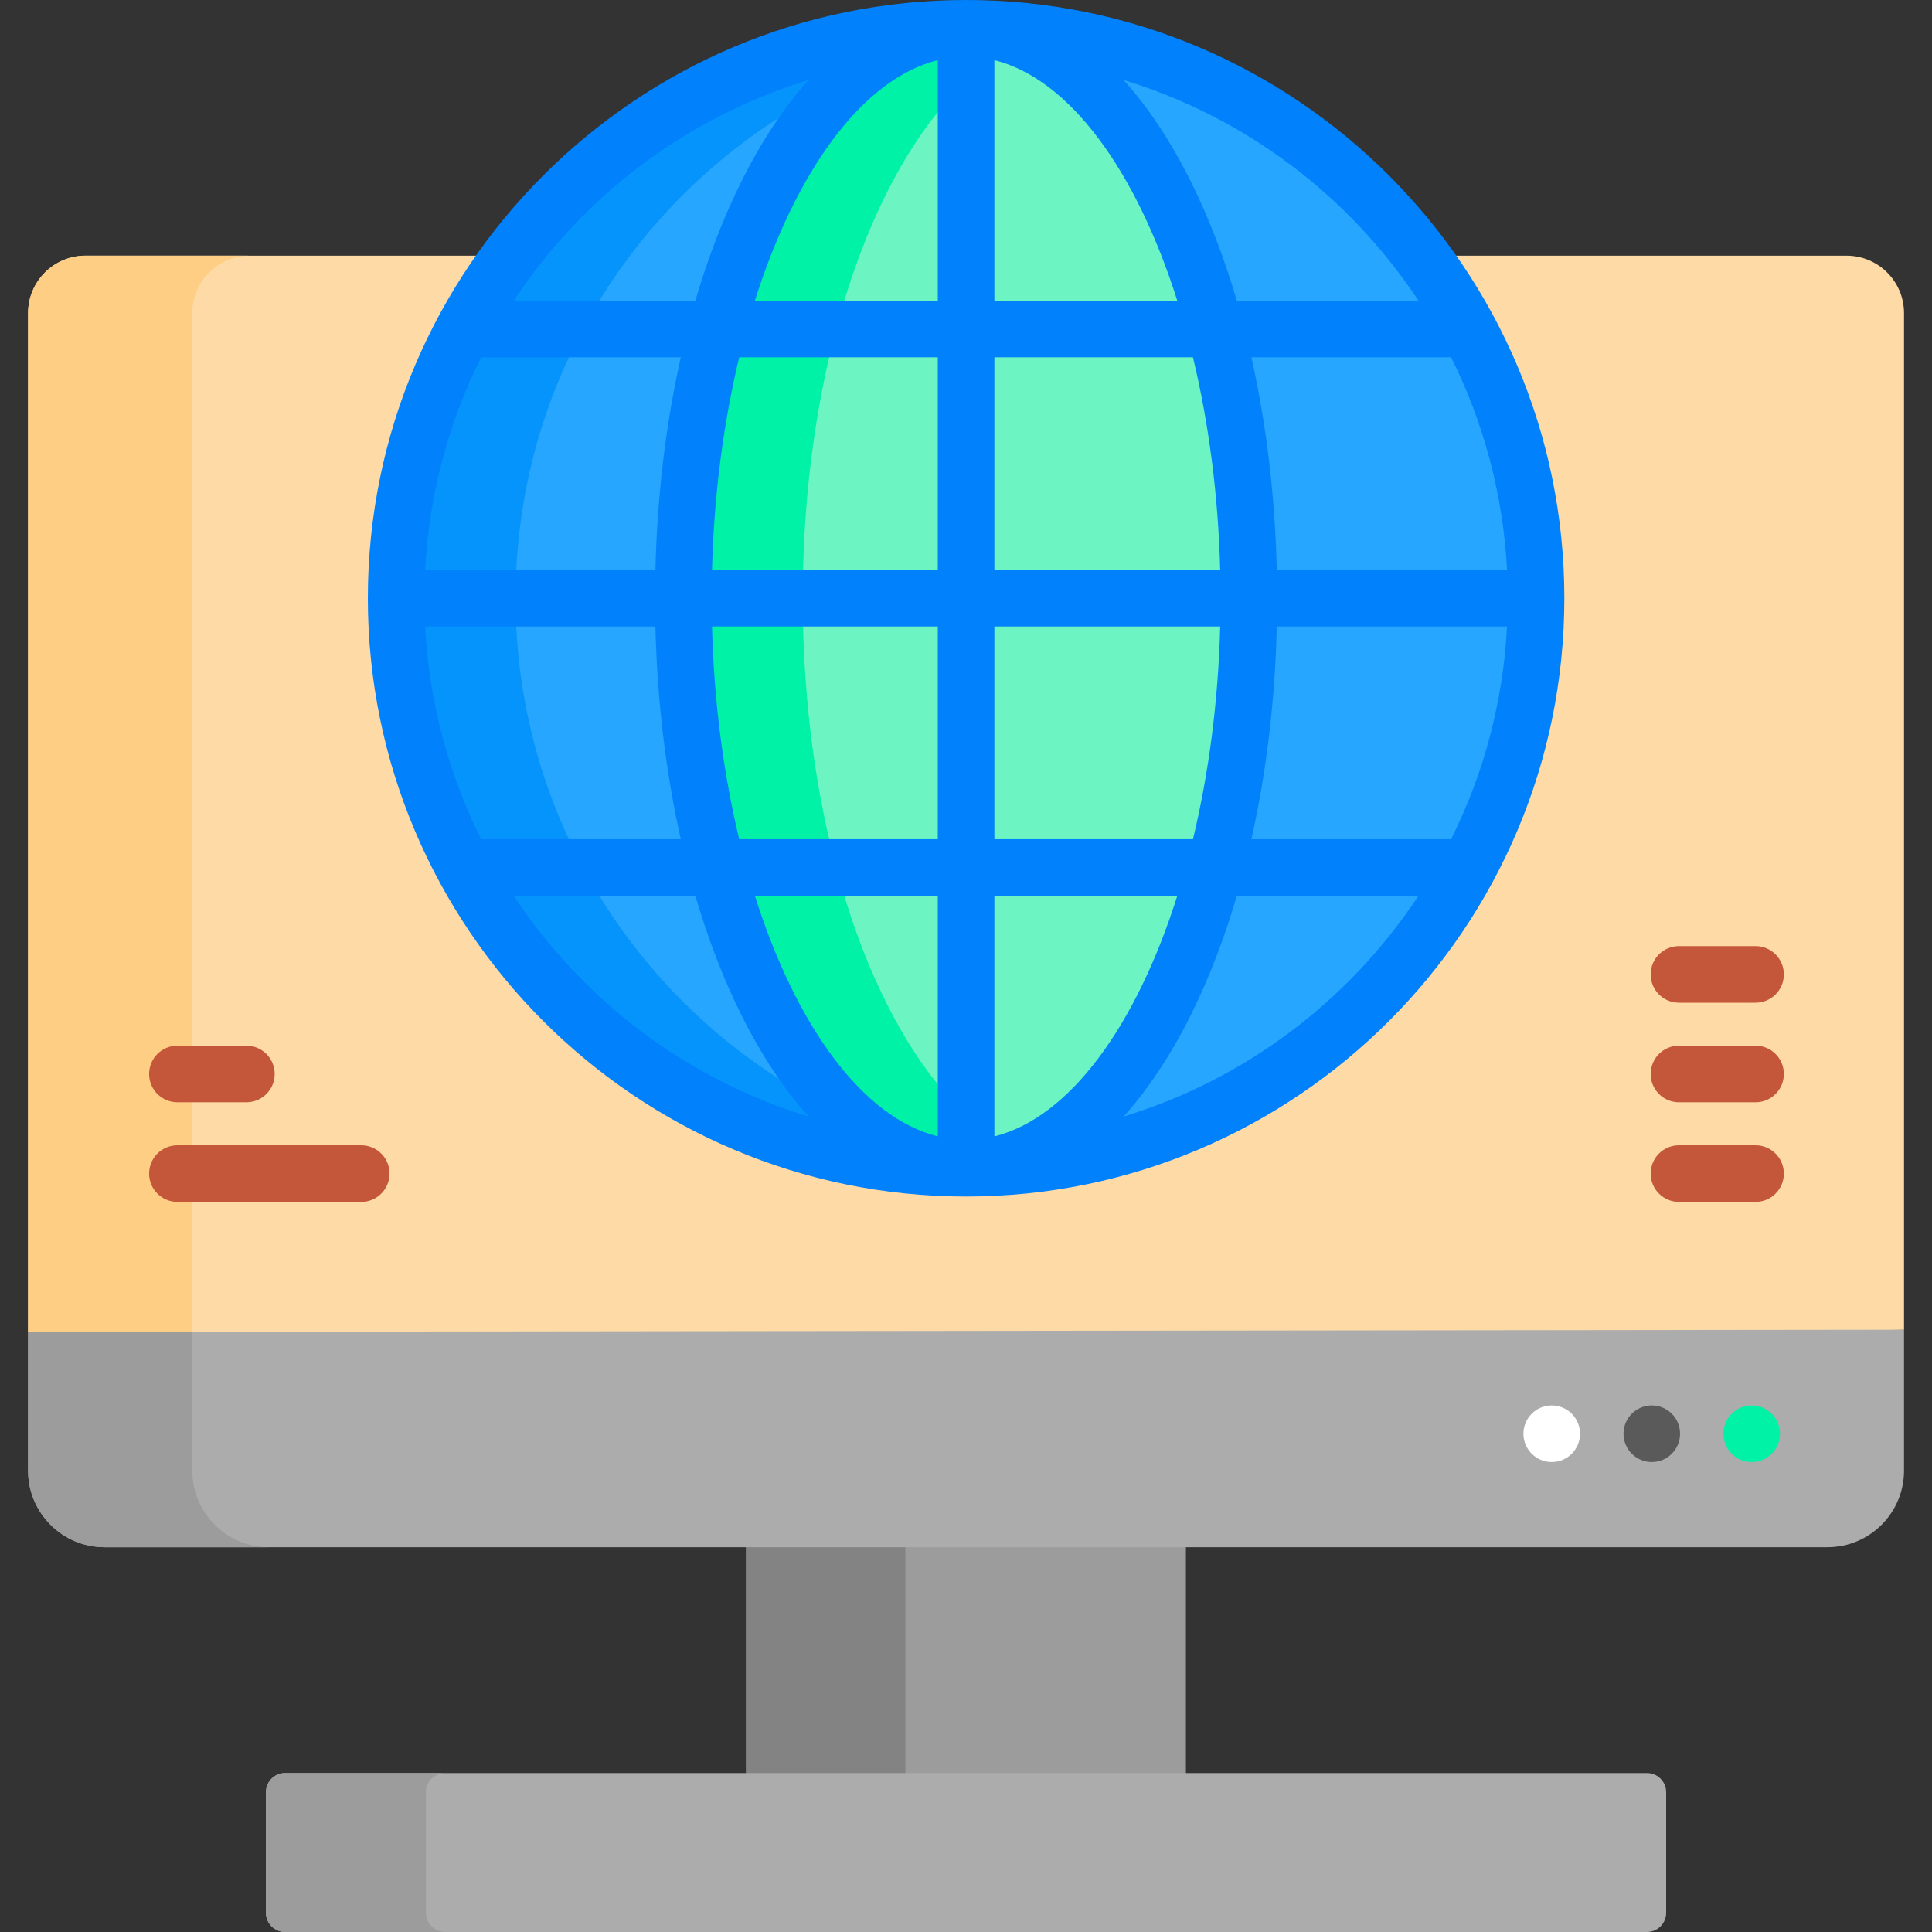
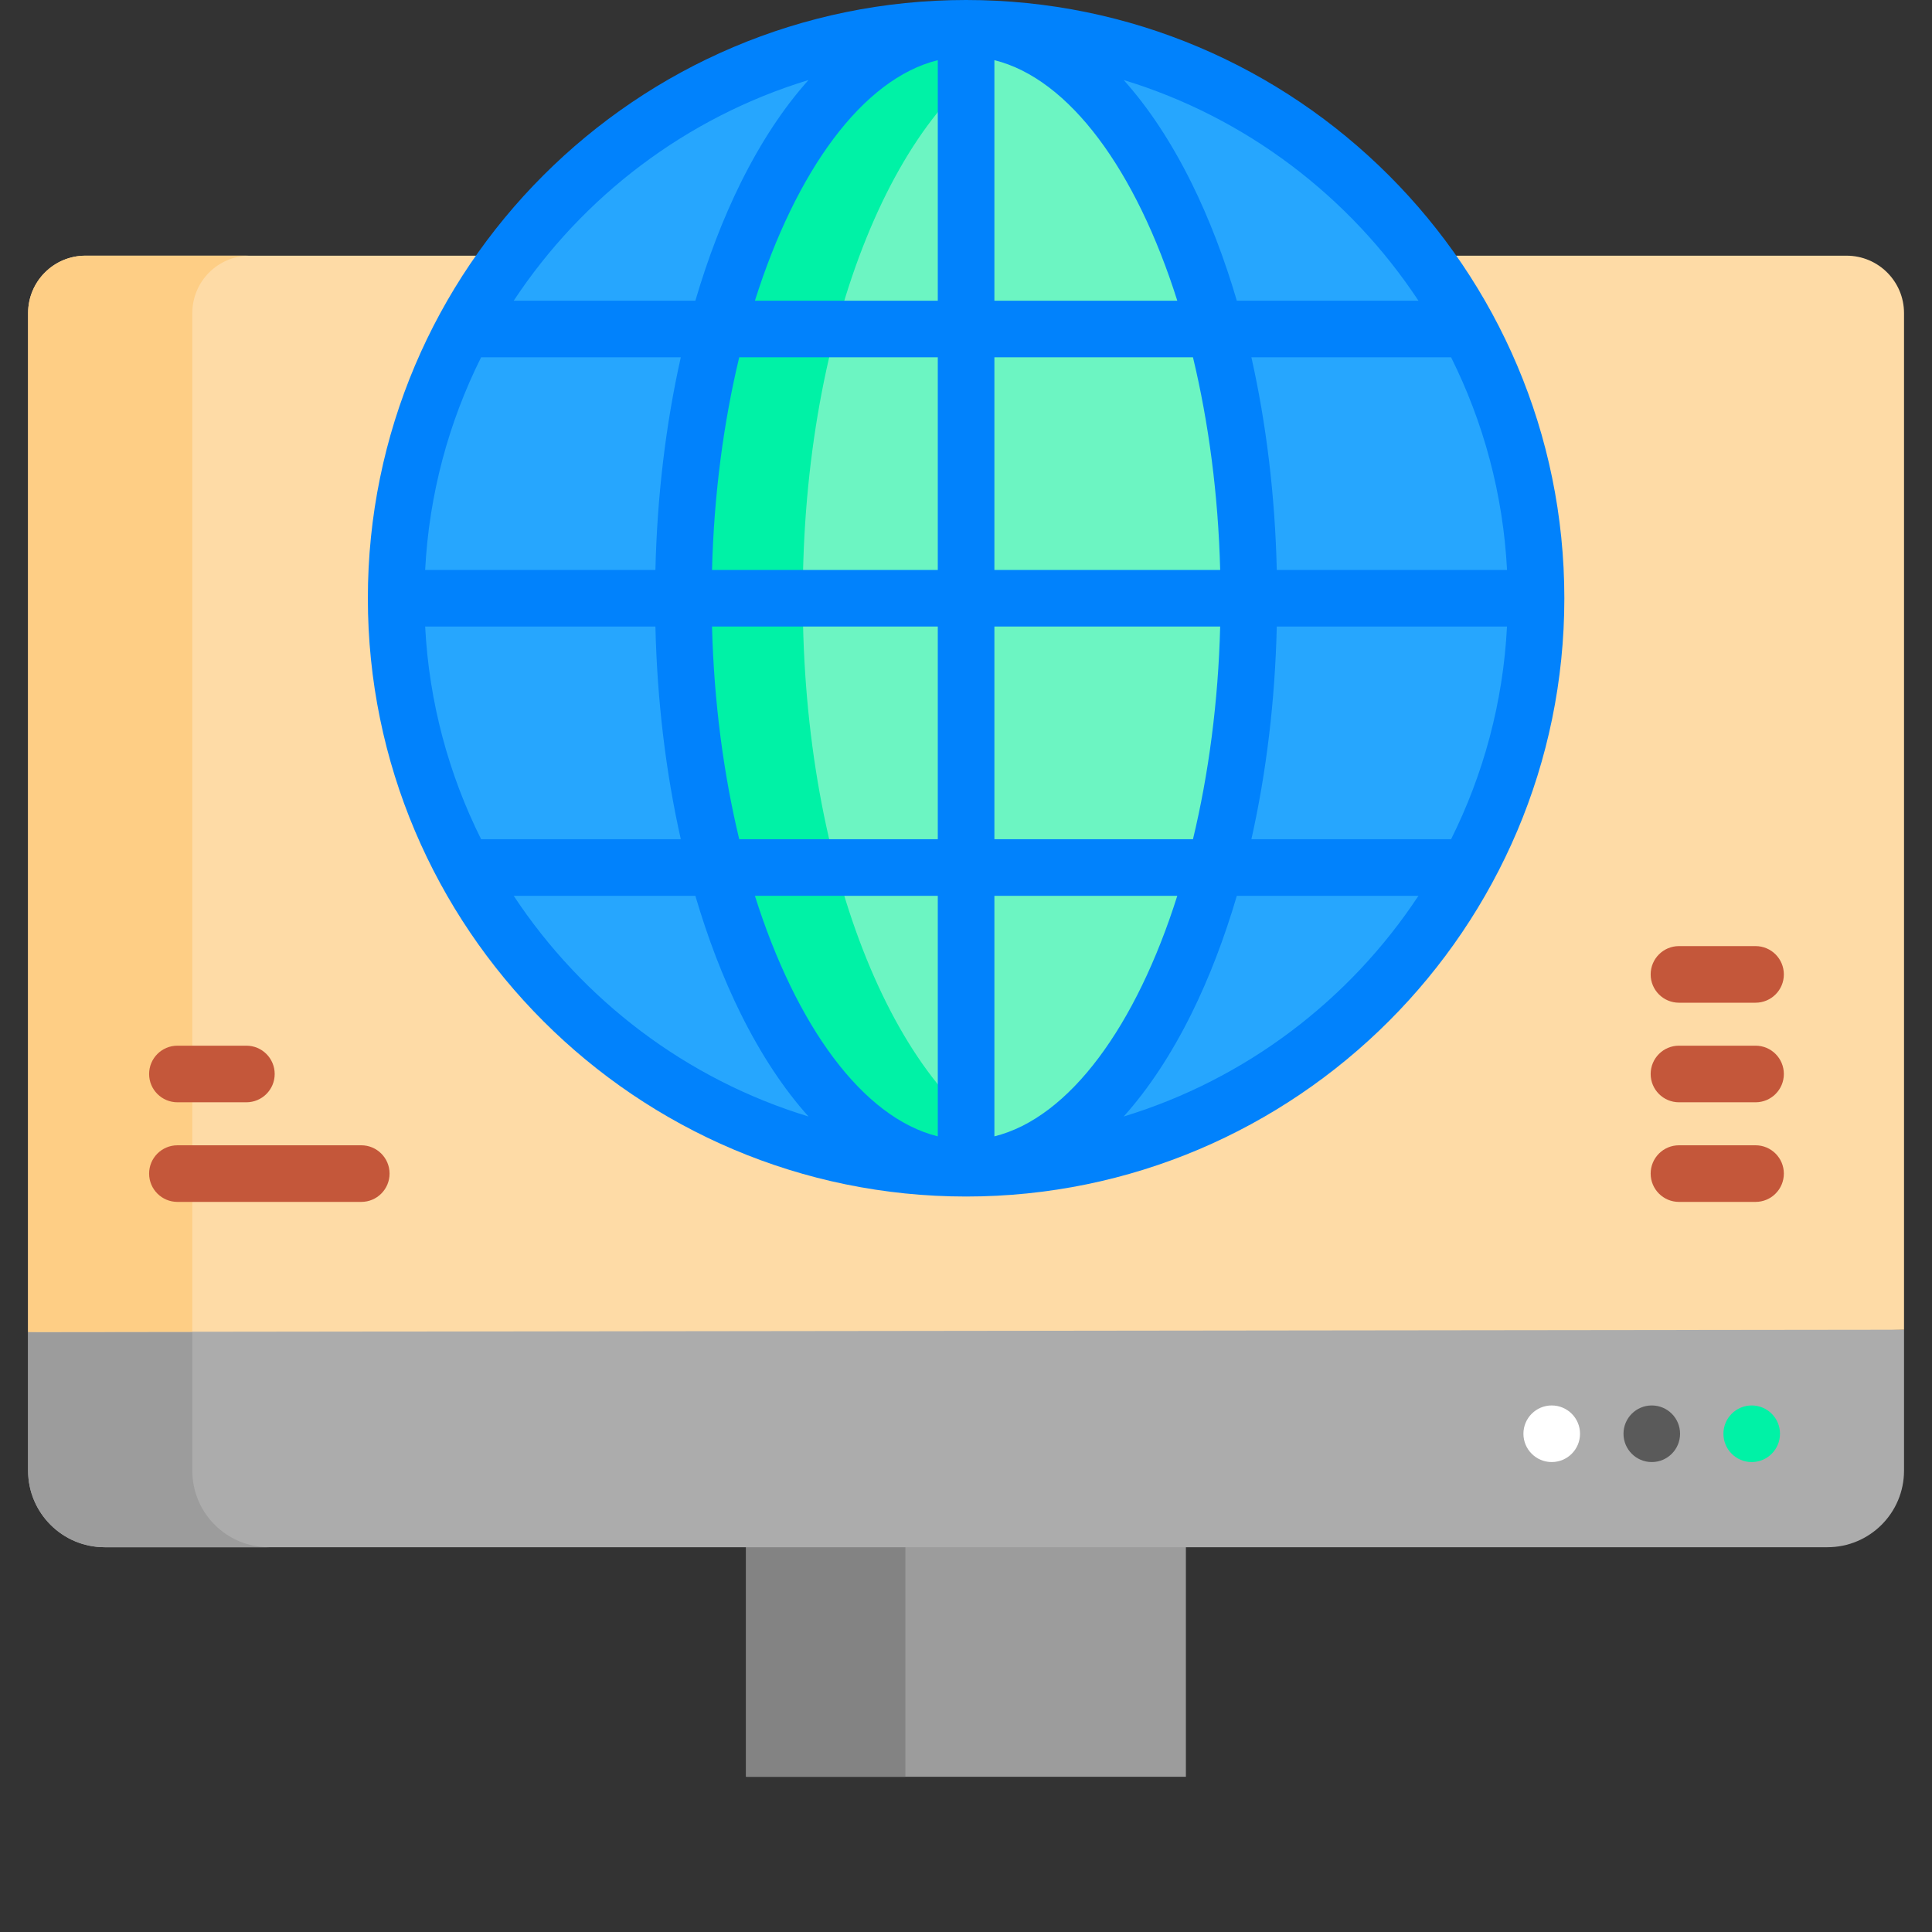
<svg xmlns="http://www.w3.org/2000/svg" width="50" height="50" viewBox="0 0 50 50" fill="none">
  <rect x="0" y="0" width="50" height="50" fill="#333333" stroke="none" />
  <g clip-path="url(#clip0_900_427)">
    <path d="M19.309 39.944H30.691V45.983H19.309V39.944Z" fill="#9C9C9C" />
    <path d="M19.309 39.944H23.431V45.983H19.309V39.944Z" fill="#838383" />
    <path d="M0.727 38.06C0.727 39.154 1.614 40.042 2.709 40.042H47.293C48.388 40.042 49.276 39.155 49.276 38.06V34.413L44.63 34.232C31.549 33.721 18.453 33.737 5.374 34.279L0.727 34.471V38.06Z" fill="#ACACAC" />
-     <path d="M43.12 46.381V49.504C43.12 49.778 42.898 50 42.625 50H7.378C7.105 50 6.883 49.778 6.883 49.504V46.381C6.883 46.108 7.105 45.886 7.378 45.886H42.624C42.898 45.886 43.12 46.108 43.12 46.381Z" fill="#ACACAC" />
-     <path d="M11.024 49.504V46.381C11.024 46.108 11.246 45.886 11.52 45.886H7.378C7.105 45.886 6.883 46.108 6.883 46.381V49.504C6.883 49.778 7.105 50 7.378 50H11.52C11.246 50 11.024 49.778 11.024 49.504Z" fill="#9C9C9C" />
    <path d="M4.977 38.06V34.465L0.727 34.47V38.06C0.727 39.154 1.614 40.042 2.709 40.042H6.959C5.864 40.042 4.977 39.155 4.977 38.06Z" fill="#9C9C9C" />
    <path d="M40.158 37.838C40.563 37.838 40.891 37.51 40.891 37.105C40.891 36.701 40.563 36.373 40.158 36.373C39.754 36.373 39.426 36.701 39.426 37.105C39.426 37.51 39.754 37.838 40.158 37.838Z" fill="white" />
    <path d="M42.748 37.838C43.153 37.838 43.48 37.51 43.48 37.105C43.48 36.701 43.153 36.373 42.748 36.373C42.343 36.373 42.016 36.701 42.016 37.105C42.016 37.51 42.343 37.838 42.748 37.838Z" fill="#5A5A5A" />
    <path d="M45.334 37.838C45.739 37.838 46.066 37.51 46.066 37.105C46.066 36.701 45.739 36.373 45.334 36.373C44.929 36.373 44.602 36.701 44.602 37.105C44.602 37.51 44.929 37.838 45.334 37.838Z" fill="#00F2A6" />
    <path d="M47.788 6.617H36.79C38.649 9.085 39.752 12.155 39.752 15.483C39.752 23.629 33.148 30.233 25.001 30.233C16.855 30.233 10.251 23.629 10.251 15.483C10.251 12.155 11.353 9.085 13.212 6.617H2.213C1.392 6.617 0.727 7.282 0.727 8.104V34.471L49.276 34.413V8.104C49.276 7.282 48.61 6.617 47.788 6.617Z" fill="#FEDBA6" />
    <path d="M4.977 8.104C4.977 7.282 5.642 6.617 6.464 6.617H2.213C1.392 6.617 0.727 7.282 0.727 8.104V34.471L4.977 34.466V8.104Z" fill="#FECE85" />
    <path d="M25 30.233C33.147 30.233 39.751 23.629 39.751 15.483C39.751 7.336 33.147 0.732 25 0.732C16.854 0.732 10.25 7.336 10.25 15.483C10.25 23.629 16.854 30.233 25 30.233Z" fill="#26A6FE" />
-     <path d="M13.343 15.483C13.343 9.526 16.874 4.395 21.957 2.066C22.884 1.21 23.914 0.732 25 0.732C16.854 0.732 10.25 7.336 10.25 15.483C10.25 23.629 16.854 30.233 25 30.233C23.914 30.233 22.884 29.756 21.957 28.9C16.874 26.571 13.343 21.44 13.343 15.483Z" fill="#0593FC" />
    <path d="M25.001 30.233C29.042 30.233 32.318 23.629 32.318 15.483C32.318 7.336 29.042 0.732 25.001 0.732C20.96 0.732 17.684 7.336 17.684 15.483C17.684 23.629 20.96 30.233 25.001 30.233Z" fill="#6CF5C2" />
    <path d="M20.775 15.483C20.775 8.406 23.248 2.493 26.547 1.063C26.048 0.847 25.531 0.732 25.001 0.732C20.96 0.732 17.684 7.336 17.684 15.483C17.684 23.629 20.96 30.233 25.001 30.233C25.531 30.233 26.048 30.119 26.547 29.902C23.248 28.472 20.775 22.56 20.775 15.483Z" fill="#00F2A6" />
    <path d="M25.002 0C16.465 0 9.52 6.946 9.52 15.483C9.52 24.02 16.465 30.966 25.002 30.966C33.54 30.966 40.485 24.02 40.485 15.483C40.485 6.946 33.54 0 25.002 0ZM11.003 16.215H16.962C17.007 18.139 17.233 19.998 17.619 21.719H12.451C11.616 20.046 11.105 18.184 11.003 16.215ZM25.735 7.782V1.557C27.683 2.04 29.405 4.421 30.468 7.782H25.735ZM30.874 9.247C31.278 10.928 31.528 12.794 31.578 14.751H25.735V9.247H30.874ZM24.27 1.557V7.782H19.537C20.6 4.421 22.321 2.04 24.27 1.557ZM24.27 9.247V14.751H18.427C18.477 12.794 18.727 10.928 19.131 9.247H24.27ZM16.962 14.751H11.003C11.105 12.782 11.616 10.92 12.451 9.247H17.619C17.233 10.968 17.007 12.827 16.962 14.751ZM18.427 16.215H24.27V21.719H19.131C18.727 20.038 18.477 18.172 18.427 16.215ZM24.27 23.184V29.409C22.321 28.926 20.6 26.545 19.537 23.184H24.27ZM25.735 29.409V23.184H30.468C29.405 26.545 27.683 28.926 25.735 29.409ZM25.735 21.719V16.215H31.578C31.528 18.172 31.278 20.038 30.874 21.719H25.735ZM33.043 16.215H39.001C38.9 18.184 38.389 20.046 37.554 21.719H32.386C32.772 19.998 32.998 18.139 33.043 16.215ZM33.043 14.751C32.998 12.827 32.772 10.968 32.386 9.247H37.554C38.389 10.92 38.9 12.782 39.002 14.751H33.043ZM36.709 7.782H32.009C31.686 6.683 31.293 5.656 30.833 4.727C30.31 3.674 29.721 2.784 29.081 2.071C32.239 3.033 34.928 5.083 36.709 7.782ZM20.924 2.071C20.284 2.784 19.695 3.674 19.172 4.727C18.712 5.656 18.319 6.683 17.996 7.782H13.295C15.077 5.082 17.766 3.033 20.924 2.071ZM13.295 23.184H17.996C18.319 24.283 18.712 25.31 19.172 26.239C19.695 27.292 20.284 28.182 20.924 28.895C17.766 27.933 15.077 25.883 13.295 23.184ZM29.081 28.895C29.721 28.182 30.31 27.292 30.833 26.239C31.293 25.31 31.686 24.283 32.009 23.184H36.709C34.928 25.883 32.239 27.933 29.081 28.895Z" fill="#0182FC" />
    <path d="M9.35 31.105H4.592C4.187 31.105 3.859 30.777 3.859 30.372C3.859 29.968 4.187 29.64 4.592 29.64H9.35C9.754 29.64 10.082 29.968 10.082 30.372C10.082 30.777 9.754 31.105 9.35 31.105Z" fill="#C4573A" />
    <path d="M6.376 28.527H4.592C4.187 28.527 3.859 28.199 3.859 27.795C3.859 27.39 4.187 27.062 4.592 27.062H6.376C6.781 27.062 7.109 27.39 7.109 27.795C7.109 28.199 6.781 28.527 6.376 28.527Z" fill="#C4573A" />
    <path d="M45.434 31.105H43.451C43.047 31.105 42.719 30.777 42.719 30.372C42.719 29.968 43.047 29.64 43.451 29.64H45.434C45.838 29.64 46.166 29.968 46.166 30.372C46.166 30.777 45.838 31.105 45.434 31.105Z" fill="#C4573A" />
    <path d="M45.434 28.527H43.451C43.047 28.527 42.719 28.199 42.719 27.795C42.719 27.39 43.047 27.062 43.451 27.062H45.434C45.838 27.062 46.166 27.39 46.166 27.795C46.166 28.199 45.838 28.527 45.434 28.527Z" fill="#C4573A" />
    <path d="M45.434 25.95H43.451C43.047 25.95 42.719 25.622 42.719 25.218C42.719 24.813 43.047 24.485 43.451 24.485H45.434C45.838 24.485 46.166 24.813 46.166 25.218C46.166 25.622 45.838 25.95 45.434 25.95Z" fill="#C4573A" />
  </g>
  <defs>
    <clipPath id="clip0_900_427">
      <rect width="50" height="50" fill="white" />
    </clipPath>
  </defs>
</svg>